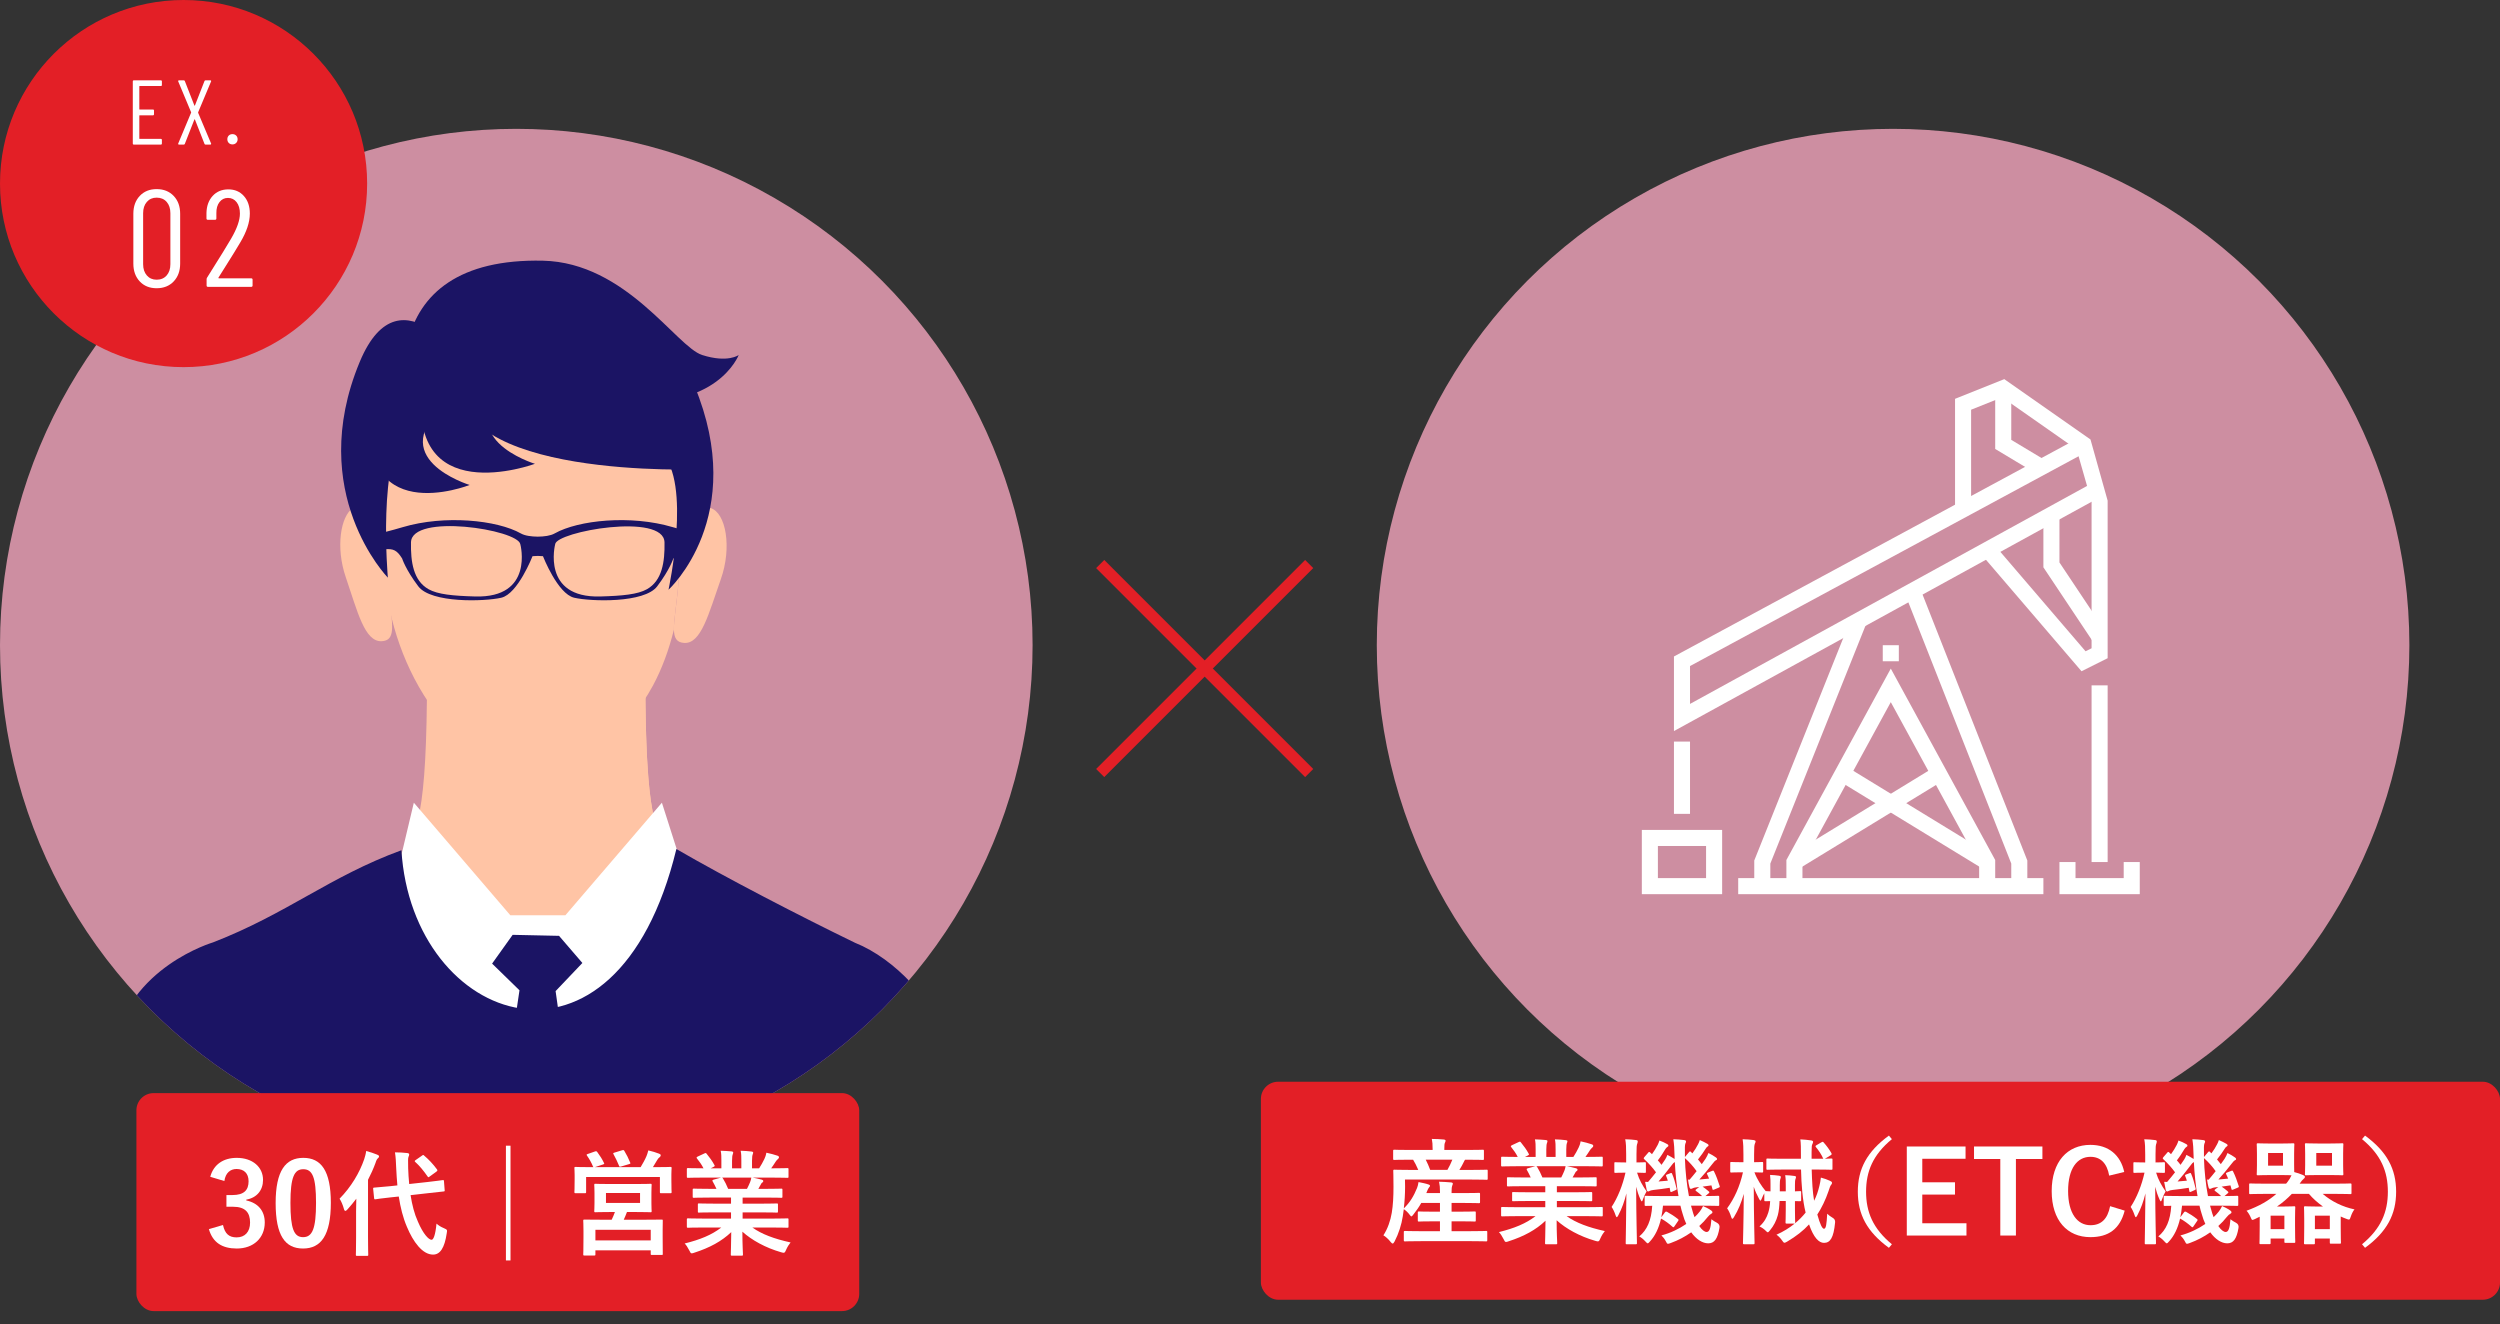
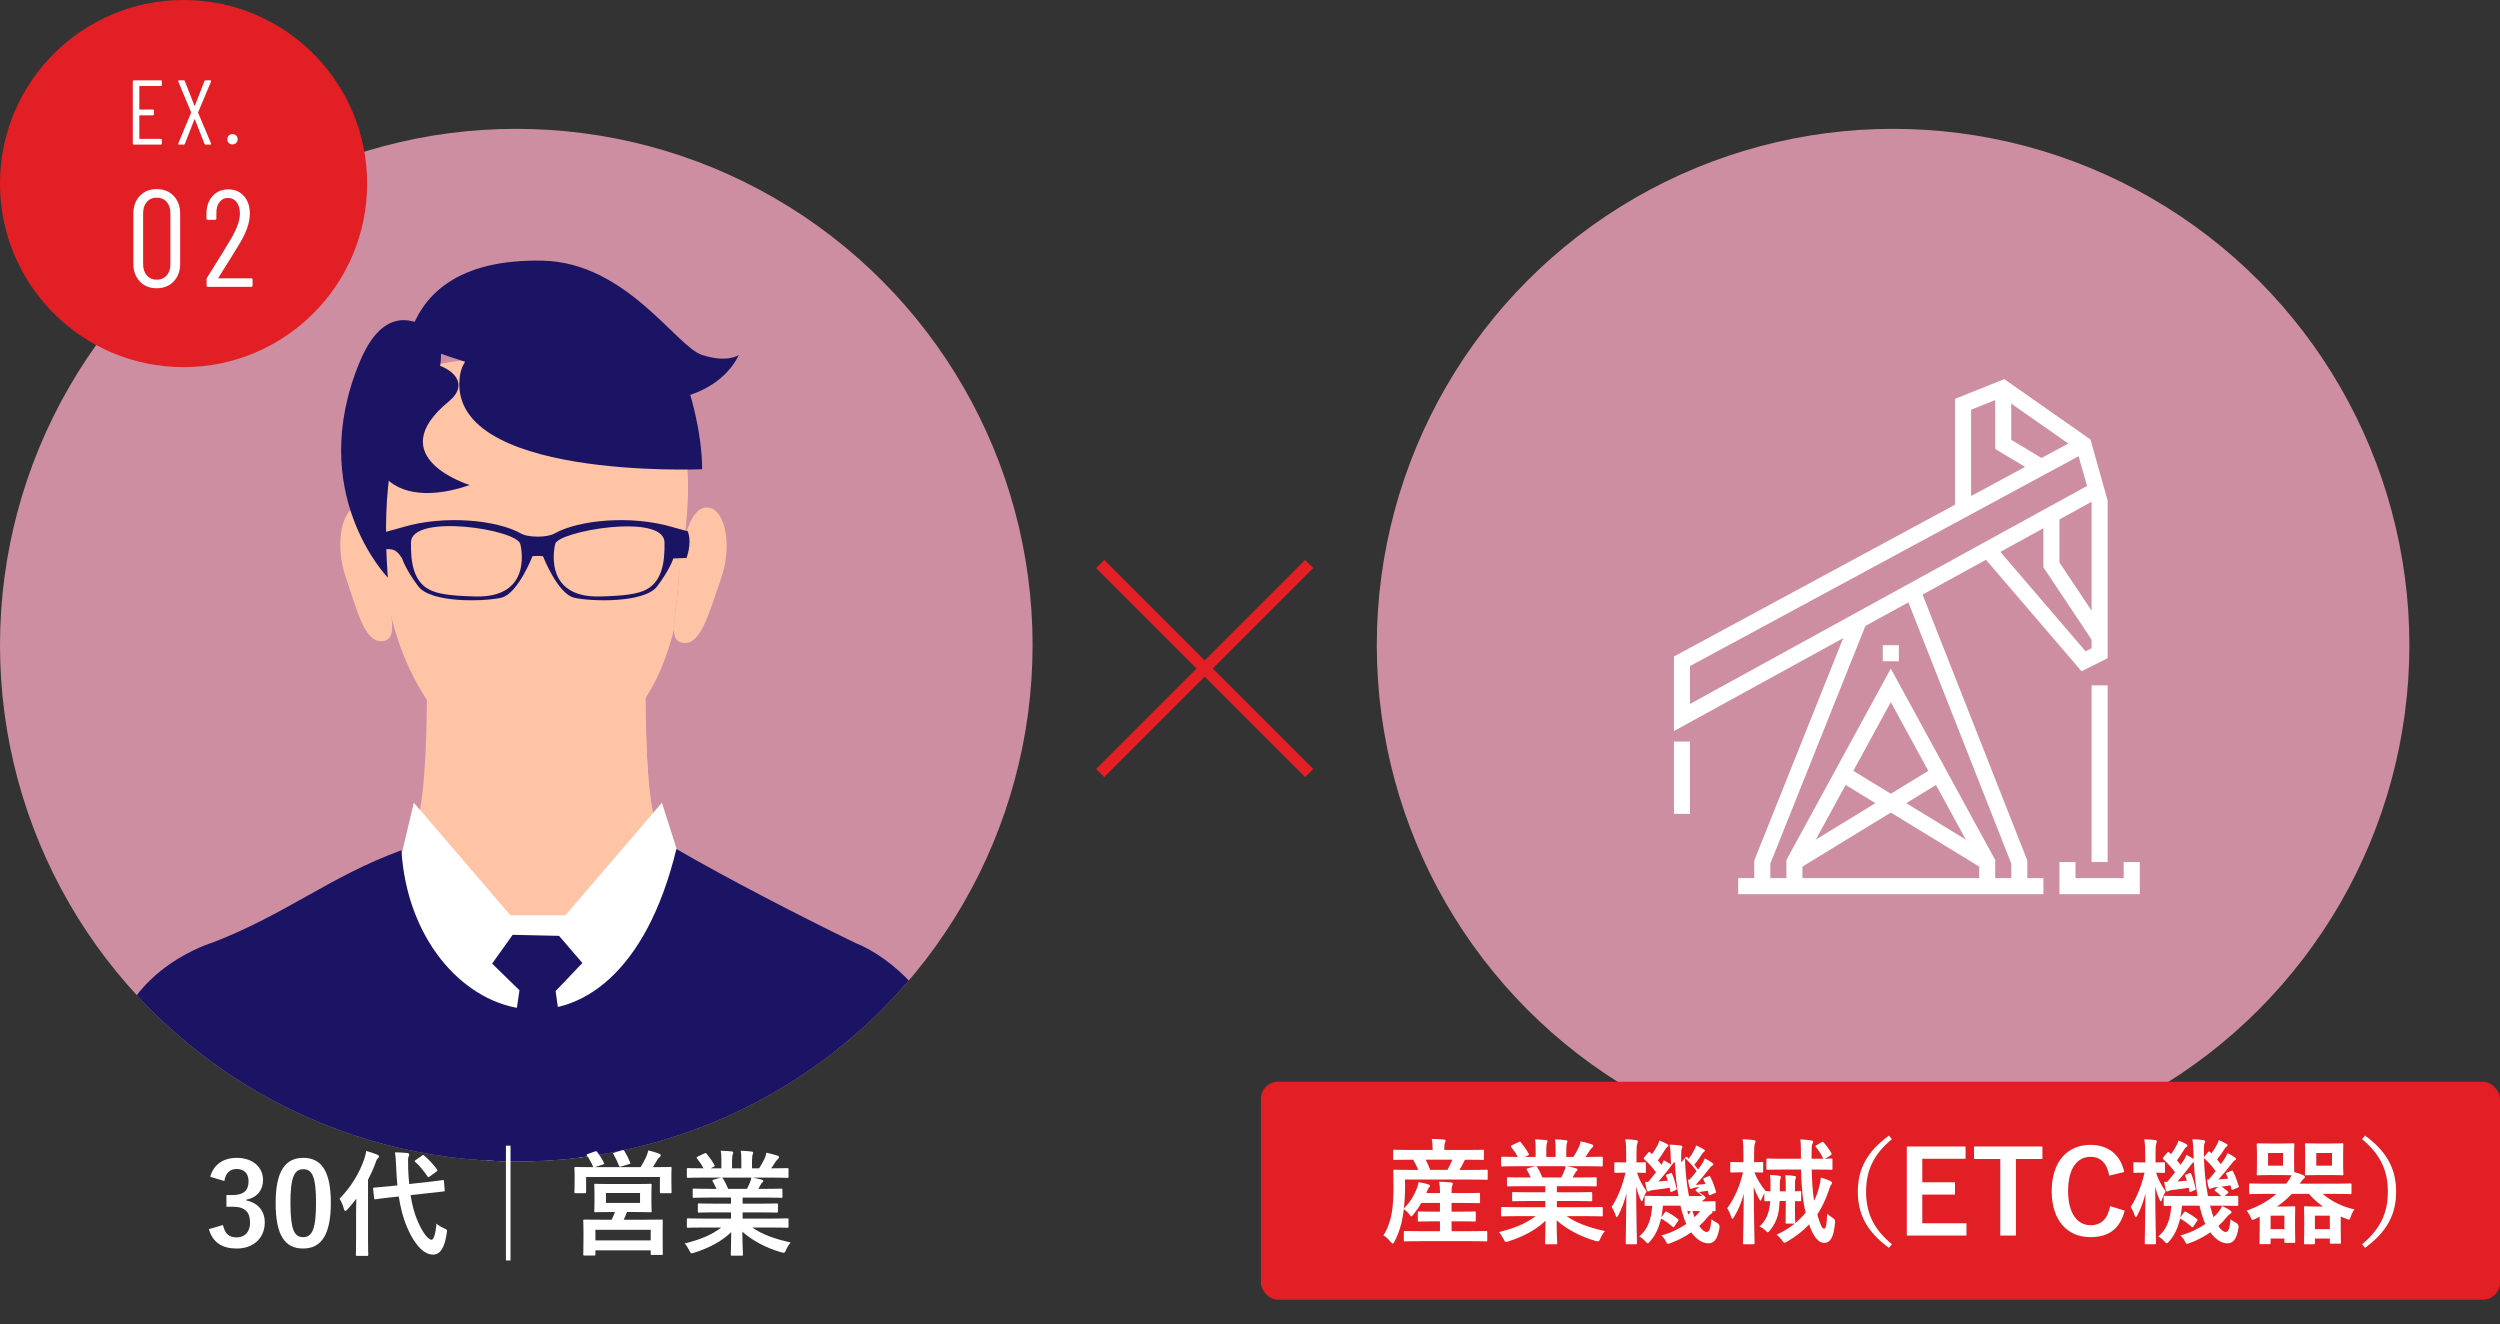
<svg xmlns="http://www.w3.org/2000/svg" viewBox="0 0 435.798 230.796">
  <rect x="0" y="0" width="435.798" height="230.796" fill="#333333" stroke="none" />
  <defs>
    <style>.cls-1,.cls-2,.cls-3,.cls-4,.cls-5,.cls-6,.cls-7,.cls-8{stroke-width:0px;}.cls-1,.cls-2,.cls-5,.cls-7,.cls-8{fill-rule:evenodd;}.cls-1,.cls-7{fill:#ffc4a5;}.cls-2{fill:#1b1464;}.cls-3{fill:#e31f26;}.cls-9{isolation:isolate;}.cls-10{fill:none;stroke:#e31f26;stroke-miterlimit:10;stroke-width:2px;}.cls-4,.cls-5{fill:#fff;}.cls-6,.cls-11{fill:#cd8ea1;}.cls-7{mix-blend-mode:multiply;}.cls-12{clip-path:url(#clippath);}.cls-8{fill:#8d908c;}</style>
    <clipPath id="clippath">
      <circle class="cls-6" cx="90" cy="112.459" r="90" />
    </clipPath>
  </defs>
  <g class="cls-9">
    <g id="_レイヤー_2">
      <g id="D1">
        <circle class="cls-11" cx="90" cy="112.459" r="90" />
        <g class="cls-12">
          <path class="cls-1" d="m112.487,117.48c0,24.969,1.783,28.238,4.756,31.508s9.512,7.728,9.512,7.728c0,0-6.539,30.914-33.292,30.914-26.752,0-33.292-30.914-33.292-30.914,0,0,6.539-4.459,9.512-7.728,2.972-3.27,4.756-6.539,4.756-31.508h38.048Z" />
          <path class="cls-7" d="m114.556,144.535c-1.325-3.872-2.069-10.943-2.069-27.055h-38.048c0,.117-.001.225-.001.34,3.041,16.596,16.263,26.38,40.117,26.715Z" />
          <path class="cls-1" d="m90.901,133.13c10.89.227,18.384-5.172,22.921-13.623,1.566-2.917,2.775-6.2,3.654-9.738-.044-1.856.573-4.806.832-8.779.198-3.031,5.136-24.096-3.178-31.914s-29.132-8.217-41.958-4.846c-12.826,3.371-6.803,28.781-6.767,29.118.524,2.066.856,4.599,1.008,7.35.119,2.156.345,4.009.518,5.553.882,4.159,2.344,8.262,4.266,11.967,4.362,8.412,11.078,14.753,18.705,14.912h0Z" />
          <path class="cls-8" d="m116.495,71.489c-.021.028-.037.06-.064.085.036-.019.055-.048.064-.085h0Z" />
          <path class="cls-8" d="m114.256,74.04c.099.046.19.086.289.132-.016-.038-.12-.082-.289-.132h0Z" />
          <path class="cls-8" d="m68.435,83.534c-.037.002-.07-.008-.105-.014.032.019.066.026.105.014v-0h0Z" />
          <path class="cls-1" d="m66.604,93.347c-.117-.462-.245-.897-.382-1.309-.821-2.473-1.994-3.994-3.564-3.908-.395.022-.761.157-1.098.379-2.216,1.462-3.061,6.932-1.29,12.099,2.041,5.95,3.282,11.331,6.281,11.166,2.084-.115,1.97-2.01,1.577-5.524-.172-1.544-.399-3.396-.518-5.553-.151-2.752-.484-5.285-1.008-7.35h0Z" />
          <path class="cls-7" d="m63.728,90.322c-1.351-.069-2.035,3.275-2.264,4.978-.229,1.703.073,6.198,1.239,8.435.942,1.808,2.483,6.708,2.735.713.065-1.539-.807-1.805-1.251-3.673-.444-1.868.48-3.142.957-3.698,1.82-2.122-.122-6.688-1.416-6.755h0Z" />
          <path class="cls-1" d="m119.582,92.966c-.006.021-.012.044-.018.065-.643,2.16-1.057,4.927-1.255,7.958-.259,3.973-.877,6.924-.832,8.779.034,1.441.468,2.222,1.778,2.307,2.997.196,4.293-5.172,6.396-11.101,1.983-5.595.879-11.581-1.77-12.404-.158-.049-.321-.086-.49-.097-1.698-.111-2.954,1.657-3.808,4.492h0Z" />
          <path class="cls-7" d="m122.299,90.655c-1.295.053-3.283,4.6-1.486,6.74.472.561,1.383,1.845.92,3.708-.463,1.862-1.338,2.121-1.288,3.66.19,5.997,1.781,1.114,2.742-.684,1.189-2.225,1.536-6.717,1.325-8.422-.211-1.706-.861-5.057-2.213-5.001v-0h0Z" />
          <path class="cls-2" d="m67.28,92.701c1.128-.296,1.617-.419,2.947-.814,7.276-2.162,16.426-1.237,20.57,1.103.721.407,1.829.546,2.944.559,1.115-.013,2.222-.151,2.943-.559,4.144-2.341,13.294-3.265,20.57-1.103.928.276,1.807.513,2.636.732.364.928.525,2.497-.209,4.647l-2.305.079s-.577,1.898-2.811,4.861c-2.235,2.963-11.583,2.661-14.472,1.989-2.889-.671-5.442-7.242-5.442-7.242-.697-.062-1.125-.062-1.822,0,0,0-2.553,6.57-5.442,7.242-2.888.672-12.237.974-14.471-1.989-2.234-2.963-2.813-4.844-2.813-4.844-.877-1.408-1.505-1.783-3.101-1.6-.138-2.787-.019-.909.277-3.062h0Zm29.497,2.171c.177-2.212,18.965-5.566,19.06-.322.062,3.378-.399,6.652-3.052,8.156-1.6.907-4.256,1.163-8.134,1.272-10.309.29-7.874-9.107-7.874-9.107h0Zm-6.073,0c-.411-2.571-18.965-5.442-19.06-.322-.063,3.378.398,6.652,3.052,8.156,1.601.907,4.256,1.163,8.134,1.272,10.309.29,7.896-9.064,7.874-9.107h0Z" />
-           <path class="cls-2" d="m73.764,66.309c-3.537,23.061,19.486,14.543,19.486,14.543,0,0-15.595-4.742-3.65-14.543,7.389-6.063-14.094-11.358-15.836,0Z" />
          <path class="cls-2" d="m64.886,69.649c-3.537,23.061,16.982,14.889,16.982,14.889,0,0-15.595-4.742-3.65-14.543,7.389-6.063-11.59-11.704-13.332-.346Z" />
          <path class="cls-2" d="m80.197,65.361c-2.845,18.337,42.191,16.44,42.191,16.44,0,0,.23-6.088-2.732-15.175-3.709-11.381-37.697-12.619-39.459-1.265Z" />
          <path class="cls-2" d="m62.699,63.106c-9.484,22.838,4.913,37.592,4.913,37.592,0,0-1.866-21.18,3.464-26.173,5.33-4.992,7.747-14.57,3.953-17.083-3.794-2.513-8.676-3.134-12.33,5.664Z" />
-           <path class="cls-2" d="m121.058,67.242c9.484,22.838-4.523,35.56-4.523,35.56,0,0,4.083-18.867-1.247-23.859-5.33-4.992-10.353-14.852-6.56-17.365,3.794-2.513,8.676-3.134,12.33,5.664Z" />
          <path class="cls-2" d="m71.075,59.632c2.056-8.498,9.011-14.505,23.554-14.189,14.543.316,23.278,15.005,27.762,16.44,4.485,1.434,6.382,0,6.382,0,0,0-3.794,9.841-20.234,7.766-16.44-2.075-37.465-10.017-37.465-10.017Z" />
          <polygon class="cls-5" points="99.2 211.812 120.408 155.689 115.381 139.925 98.555 159.554 88.966 159.554 72.14 139.925 68.389 155.689 88.321 211.812 99.2 211.812" />
          <polygon class="cls-2" points="83.219 222.017 90.556 172.629 85.783 167.974 89.364 162.96 97.449 163.134 101.519 167.866 96.852 172.768 103.819 222.175 83.219 222.017" />
          <path class="cls-2" d="m170.258,230.796s-2.378-41.912-5.178-49.682c-2.343-6.502-8.96-13.946-16.05-16.777-9.485-4.604-22.438-11.294-31.125-16.336-10.513,43.412-46.053,30.617-47.929.212-12.474,4.566-19.93,11.057-32.82,16.055.002.013-14.789,4.293-17.342,18.306-2.341,12.849-3.53,48.222-3.53,48.222h153.974Z" />
        </g>
        <line class="cls-10" x1="191.784" y1="134.752" x2="228.216" y2="98.32" />
        <line class="cls-10" x1="228.216" y1="134.752" x2="191.784" y2="98.32" />
        <circle class="cls-6" cx="330" cy="112.459" r="90" />
-         <rect class="cls-3" x="23.78" y="190.55" width="126" height="38" rx="3" ry="3" />
        <path class="cls-4" d="m36.65,205.138c.581-2.16,2.301-3.301,4.621-3.301,2.781,0,4.581,1.621,4.581,3.841,0,1.801-1.08,3.121-2.92,3.441v.14c2.06.44,3.221,1.82,3.221,3.841,0,2.7-1.96,4.541-4.881,4.541-2.521,0-4.181-1.021-4.861-3.381l2.46-.72c.34,1.54,1.06,2.16,2.38,2.16,1.44,0,2.341-.96,2.341-2.58,0-1.741-.82-2.761-2.961-2.761h-1.16v-2.041h1.06c2,0,2.801-.86,2.801-2.4,0-1.4-.82-2.141-2.101-2.141-1.06,0-1.92.66-2.12,2.101l-2.461-.74Z" />
        <path class="cls-4" d="m57.672,209.679c0,5.661-1.721,7.962-4.841,7.962-3.141,0-4.781-2.261-4.781-7.922s1.74-7.882,4.821-7.882,4.801,2.201,4.801,7.842Zm-7.042.021c0,4.501.62,5.961,2.2,5.961,1.621,0,2.261-1.48,2.261-5.961,0-4.501-.62-5.882-2.221-5.882-1.561,0-2.24,1.36-2.24,5.882Z" />
        <path class="cls-4" d="m62.071,211.199c0-.66.02-1.46.04-2.24-.48.64-1,1.26-1.52,1.84-.16.181-.28.28-.38.28-.12,0-.2-.1-.26-.34-.18-.681-.5-1.4-.76-1.78,2.021-2.061,3.481-4.521,4.301-6.901.14-.46.28-.921.34-1.421.7.2,1.36.4,1.92.641.22.1.32.16.32.3s-.06.22-.22.36c-.12.1-.24.28-.4.8-.36.98-.8,1.961-1.3,2.921v10.022c0,1.94.04,2.92.04,3.021,0,.2-.02.22-.24.22h-1.681c-.22,0-.24-.02-.24-.22,0-.12.04-1.08.04-3.021v-4.481Zm12.362-5.141c1.82-.2,2.521-.32,2.721-.341.2-.02.22,0,.24.2l.12,1.54c.02.2,0,.221-.2.24l-2.741.301-3.0.34c.26,1.68.66,3.261,1.28,4.621.92,2.16,1.88,3.16,2.38,3.16.32,0,.66-.78.86-2.82.38.34.7.54,1.3.8.6.261.58.301.48.9-.38,2.561-1.16,3.701-2.38,3.701-1.861,0-3.481-2.241-4.561-4.842-.68-1.58-1.121-3.36-1.42-5.28l-1.36.14c-1.82.18-2.5.32-2.681.34-.2.021-.24,0-.26-.22l-.16-1.58c-.02-.221.02-.221.22-.24.2-.021.88-.061,2.7-.24l1.3-.14c-.08-.961-.16-1.921-.2-2.921-.06-1.341-.08-1.94-.22-2.841.72,0,1.44.04,2.141.12.22.02.34.12.34.24,0,.18-.06.28-.12.42-.1.24-.08.66-.06,2,.04.921.08,1.841.18,2.741l3.101-.34Zm-.88-4.602c.1-.08.16-.12.22-.12s.1.04.18.12c.8.681,1.5,1.421,2.201,2.36.14.181.14.24-.1.44l-1.141.82c-.1.08-.18.14-.22.14-.06,0-.1-.06-.16-.14-.7-1-1.4-1.86-2.121-2.501-.08-.06-.12-.12-.12-.18,0-.061.08-.12.2-.2l1.061-.74Z" />
        <path class="cls-4" d="m88.992,199.717v20.004h-.8v-20.004h.8Z" />
        <path class="cls-4" d="m103.671,200.737c.26-.101.32-.061.44.08.48.64.88,1.28,1.161,1.88.1.181.1.2-.18.3l-1.4.461h7.982c.4-.681.74-1.261,1.02-1.921.1-.26.22-.58.32-1,.68.16,1.34.36,1.9.58.18.08.26.14.26.26,0,.16-.06.24-.18.34-.14.101-.3.261-.42.48-.28.46-.5.86-.76,1.261h.4c1.84,0,2.5-.04,2.64-.04.2,0,.22.02.22.22,0,.12-.04.5-.04,1.061v.88c0,1.761.04,2.08.04,2.2,0,.2-.02.221-.22.221h-1.6c-.2,0-.22-.021-.22-.221v-2.601h-12.863v2.581c0,.22-.02.24-.22.24h-1.601c-.2,0-.22-.021-.22-.24,0-.12.04-.44.04-2.201v-.72c0-.7-.04-1.061-.04-1.2,0-.2.02-.22.22-.22.14,0,.8.04,2.641.04h.46c-.04-.04-.06-.061-.1-.16-.26-.641-.64-1.301-1.021-1.841-.12-.18-.1-.22.14-.3l1.2-.42Zm7.142,5.661c1.8,0,2.44-.04,2.581-.04.18,0,.2.02.2.24,0,.1-.04.439-.04,1.36v1.76c0,.92.04,1.261.04,1.381,0,.199-.02.22-.2.22-.14,0-.78-.04-2.581-.04h-1.521c-.18.5-.38.94-.56,1.34h3.801c1.96,0,2.661-.02,2.801-.02.2,0,.2.02.2.22,0,.12-.02.601-.02,1.541v1.28c0,2.36.02,2.8.02,2.92,0,.181,0,.2-.2.2h-1.681c-.2,0-.22-.02-.22-.2v-.6h-9.642v.68c0,.2-.02.221-.2.221h-1.7c-.2,0-.22-.021-.22-.221,0-.12.04-.56.04-2.96v-1.081c0-1.18-.04-1.66-.04-1.78,0-.2.02-.22.22-.22.14,0,.84.02,2.8.02h1.94c.2-.42.4-.88.561-1.34h-.82c-1.82,0-2.46.04-2.581.04-.18,0-.2-.021-.2-.22,0-.141.04-.461.04-1.381v-1.76c0-.921-.04-1.261-.04-1.36,0-.221.02-.24.2-.24.12,0,.76.04,2.581.04h4.441Zm-7.021,9.822h9.642v-1.841h-9.642v1.841Zm1.84-6.521h5.941v-1.74h-5.941v1.74Zm2.821-9.183c.24-.08.3-.04.4.141.34.54.72,1.3,1,2,.08.16.06.2-.22.28l-1.34.4c-.3.08-.32.06-.4-.16-.28-.66-.58-1.341-.94-1.961-.12-.2-.06-.22.18-.3l1.32-.4Z" />
        <path class="cls-4" d="m122.491,213.98c-1.8,0-2.4.04-2.521.04-.22,0-.24-.02-.24-.22v-1.181c0-.22.02-.239.24-.239.12,0,.72.04,2.521.04h4.941v-1.081h-2.82c-1.94,0-2.641.04-2.761.04-.2,0-.2-.02-.2-.22v-1.141c0-.22,0-.239.2-.239.12,0,.82.04,2.761.04h2.82v-1.061h-3.761c-1.92,0-2.561.04-2.681.04-.22,0-.24-.021-.24-.2v-1.181c0-.199.02-.22.24-.22.12,0,.76.04,2.681.04h1.22c-.22-.48-.42-.88-.64-1.26-.1-.181-.12-.261.14-.341l1.3-.359h-3.201c-1.8,0-2.4.04-2.521.04-.22,0-.24-.021-.24-.221v-1.24c0-.22.02-.24.24-.24.12,0,.72.04,2.521.04h.14c-.32-.64-.68-1.14-1.141-1.72-.12-.141-.08-.221.16-.34l1.16-.541c.2-.1.26-.079.38.08.48.58.98,1.261,1.34,1.94.1.181.1.2-.16.341l-.48.239h1.86v-1.32c0-.7,0-1.18-.12-1.74.62.021,1.4.061,1.94.12.16.021.24.08.24.181,0,.119-.04.22-.08.34-.06.14-.12.439-.12,1.1v1.32h1.62v-1.3c0-.721,0-1.2-.12-1.761.6.021,1.38.061,1.92.141.18.02.26.08.26.18s-.04.22-.08.32c-.06.14-.12.439-.12,1.1v1.32h1.241c.36-.56.64-1.06.92-1.64.14-.301.26-.601.34-1.08.7.14,1.4.34,1.94.52.18.061.26.16.26.26,0,.16-.08.24-.2.341-.14.12-.24.239-.34.38-.26.42-.54.82-.82,1.22h.28c1.8,0,2.4-.04,2.521-.04.2,0,.22.021.22.24v1.24c0,.2-.02.221-.22.221-.12,0-.72-.04-2.521-.04h-3.501c.52.1.98.199,1.581.359.16.04.26.12.26.24,0,.141-.1.24-.22.3-.1.061-.2.28-.28.421l-.36.64h1.3c1.92,0,2.561-.04,2.681-.04.2,0,.22.021.22.22v1.181c0,.18-.02.2-.22.2-.12,0-.76-.04-2.681-.04h-4.041v1.061h3.181c1.96,0,2.641-.04,2.761-.04.2,0,.22.02.22.239v1.141c0,.2-.02.22-.22.22-.12,0-.8-.04-2.761-.04h-3.181v1.081h5.261c1.8,0,2.4-.04,2.521-.04.2,0,.22.02.22.239v1.181c0,.2-.02.22-.22.22-.12,0-.72-.04-2.521-.04h-3.561c1.681,1.181,3.781,1.961,6.662,2.601-.26.32-.54.74-.78,1.28-.16.381-.24.521-.44.521-.1,0-.24-.04-.46-.101-2.701-.779-5.081-2.1-6.722-3.58,0,2.38.1,3.62.1,3.961,0,.2-.02.22-.22.22h-1.7c-.18,0-.2-.02-.2-.22,0-.341.06-1.501.08-3.881-1.68,1.6-3.761,2.721-6.421,3.58-.22.08-.36.12-.46.12-.18,0-.26-.14-.44-.52-.26-.521-.541-.94-.8-1.2,2.661-.66,4.701-1.48,6.381-2.781h-3.241Zm7.722-6.741c.18-.34.34-.68.54-1.16.1-.22.14-.42.22-.8h-5.101c.06.02.1.08.16.16.3.5.62,1.1.9,1.8h3.281Z" />
        <rect class="cls-3" x="219.798" y="188.568" width="216" height="38" rx="3" ry="3" />
        <path class="cls-4" d="m247.672,216.359c-1.94,0-2.601.04-2.721.04-.22,0-.24-.02-.24-.24v-1.36c0-.2.02-.22.24-.22.12,0,.78.04,2.721.04h3.341v-1.72h-1.061c-1.84,0-2.46.04-2.581.04-.2,0-.22-.02-.22-.22v-1.32c0-.2.02-.22.22-.22.12,0,.74.04,2.581.04h1.061v-1.52h-3.261c-.38.68-.84,1.34-1.36,2-.18.24-.28.34-.36.34-.08,0-.16-.1-.3-.28-.34-.46-.7-.76-1.021-.98l-.18,1.26c-.22,1.42-.7,2.961-1.42,4.361-.16.26-.24.38-.34.38-.08,0-.18-.08-.32-.24-.4-.52-.94-1-1.3-1.2.74-1.12,1.24-2.581,1.46-3.921.22-1.32.3-2.801.3-4.541,0-1.84-.04-2.641-.04-2.76,0-.2.02-.22.22-.22.12,0,.78.04,2.661.04h1.48c-.28-.68-.601-1.28-.9-1.78h-.56c-1.92,0-2.561.04-2.681.04-.22,0-.24-.02-.24-.22v-1.32c0-.22.02-.24.24-.24.12,0,.76.04,2.681.04h3.961v-.18c0-.76-.04-1.26-.14-1.741.74,0,1.42.04,2.081.1.2.02.32.1.32.2,0,.14-.06.24-.12.38-.08.18-.1.42-.1,1.041v.2h3.981c1.92,0,2.581-.04,2.701-.04.2,0,.22.02.22.24v1.32c0,.2-.02.22-.22.22-.12,0-.8-.04-2.721-.04h-.34c-.08.1-.14.2-.2.34-.24.5-.5.98-.8,1.44h2.101c1.88,0,2.521-.04,2.641-.04.18,0,.2.02.2.22v1.32c0,.2-.02.22-.2.22-.12,0-.78-.04-2.661-.04h-11.562l.02,1.26c0,1.26-.08,2.561-.22,3.761,1.121-1.08,1.741-2.18,2.301-3.541.12-.28.2-.62.26-1.041.621.12,1.3.26,1.741.42.24.08.26.16.26.24,0,.1-.06.16-.14.24-.12.12-.26.42-.38.72l-.12.3h2.381v-.22c0-.78-.04-1.14-.16-1.76.74.02,1.4.06,2.081.12.2.02.32.1.32.2,0,.14-.06.26-.12.4-.06.16-.1.42-.1,1.041v.22h2.141c1.86,0,2.48-.04,2.601-.04.2,0,.22.02.22.22v1.36c0,.2-.02.22-.22.22-.12,0-.74-.04-2.601-.04h-2.141v1.52h1.42c1.84,0,2.46-.04,2.581-.04.2,0,.22.02.22.22v1.32c0,.2-.02.22-.22.22-.12,0-.74-.04-2.581-.04h-1.42v1.72h3.261c1.94,0,2.621-.04,2.741-.04.2,0,.22.02.22.22v1.36c0,.22-.02.24-.22.24-.12,0-.8-.04-2.741-.04h-8.622Zm.86-14.203c.28.54.541,1.14.78,1.78h3.001c.34-.6.62-1.18.86-1.78h-4.641Z" />
        <path class="cls-4" d="m264.431,211.998c-1.8,0-2.4.04-2.521.04-.22,0-.24-.02-.24-.22v-1.181c0-.22.02-.24.24-.24.12,0,.72.04,2.521.04h4.941v-1.081h-2.82c-1.94,0-2.641.04-2.761.04-.2,0-.2-.02-.2-.22v-1.141c0-.22,0-.24.2-.24.12,0,.82.04,2.761.04h2.82v-1.061h-3.761c-1.92,0-2.561.04-2.681.04-.22,0-.24-.02-.24-.2v-1.181c0-.2.02-.22.24-.22.12,0,.76.04,2.681.04h1.22c-.22-.48-.42-.88-.64-1.26-.1-.18-.12-.26.14-.34l1.3-.36h-3.201c-1.8,0-2.4.04-2.521.04-.22,0-.24-.02-.24-.22v-1.24c0-.22.02-.24.24-.24.12,0,.72.04,2.521.04h.14c-.32-.64-.68-1.14-1.141-1.72-.12-.14-.08-.22.16-.34l1.16-.541c.2-.1.26-.08.38.08.48.58.98,1.26,1.34,1.94.1.18.1.2-.16.34l-.48.24h1.86v-1.32c0-.7,0-1.18-.12-1.74.62.02,1.4.06,1.94.12.16.02.24.08.24.18,0,.12-.04.22-.08.34-.06.14-.12.44-.12,1.1v1.32h1.62v-1.3c0-.72,0-1.2-.12-1.76.6.02,1.38.06,1.92.14.18.02.26.08.26.18,0,.1-.04.22-.08.32-.06.14-.12.44-.12,1.1v1.32h1.241c.36-.56.64-1.06.92-1.64.14-.3.26-.6.34-1.08.7.14,1.4.34,1.94.52.18.06.26.16.26.26,0,.16-.08.24-.2.34-.14.12-.24.24-.34.38-.26.42-.54.82-.82,1.22h.28c1.8,0,2.4-.04,2.521-.04.2,0,.22.02.22.24v1.24c0,.2-.02.22-.22.22-.12,0-.72-.04-2.521-.04h-3.501c.52.1.98.2,1.581.36.16.04.26.12.26.24,0,.14-.1.24-.22.3-.1.06-.2.28-.28.42l-.36.64h1.3c1.92,0,2.561-.04,2.681-.04.2,0,.22.02.22.22v1.181c0,.18-.02.2-.22.2-.12,0-.76-.04-2.681-.04h-4.041v1.061h3.181c1.96,0,2.641-.04,2.761-.04.2,0,.22.02.22.24v1.141c0,.2-.02.22-.22.22-.12,0-.8-.04-2.761-.04h-3.181v1.081h5.261c1.8,0,2.4-.04,2.521-.04.2,0,.22.02.22.24v1.181c0,.2-.02.22-.22.22-.12,0-.72-.04-2.521-.04h-3.561c1.681,1.18,3.781,1.96,6.662,2.601-.26.32-.54.74-.78,1.28-.16.38-.24.52-.44.52-.1,0-.24-.04-.46-.1-2.701-.78-5.081-2.1-6.722-3.581,0,2.38.1,3.621.1,3.961,0,.2-.02.22-.22.22h-1.7c-.18,0-.2-.02-.2-.22,0-.34.06-1.5.08-3.881-1.68,1.6-3.761,2.721-6.421,3.581-.22.08-.36.12-.46.12-.18,0-.26-.14-.44-.52-.26-.52-.541-.94-.8-1.2,2.661-.66,4.701-1.48,6.381-2.781h-3.241Zm7.722-6.741c.18-.34.34-.68.54-1.16.1-.22.14-.42.22-.8h-5.101c.06.02.1.08.16.16.3.5.62,1.1.9,1.8h3.281Z" />
-         <path class="cls-4" d="m283.591,216.899c-.18,0-.2-.02-.2-.22,0-.3.08-4.041.12-8.642-.34,1.4-.78,2.621-1.4,3.801-.12.22-.2.34-.28.34-.06,0-.12-.1-.2-.32-.2-.6-.46-1.14-.7-1.46,1.081-1.641,1.94-3.801,2.421-5.981h-.04c-1.22,0-1.581.04-1.701.04-.18,0-.2-.02-.2-.22v-1.44c0-.18.02-.2.2-.2.12,0,.48.04,1.721.04h.14v-1.4c0-1.2-.02-1.88-.16-2.641.74.02,1.28.06,1.88.14.2.02.3.1.3.22,0,.16-.04.26-.08.4-.1.24-.14.56-.14,1.86v1.42c.98,0,1.3-.04,1.42-.04.2,0,.22.02.22.2v1.44c0,.2-.02.22-.22.22-.12,0-.42-.02-1.32-.04.38,1.26.96,2.261,1.661,3.261-.22.38-.48.92-.64,1.4-.06.22-.12.34-.2.34-.06,0-.14-.12-.24-.36-.32-.72-.541-1.38-.74-2.181.02,5.281.14,9.482.14,9.802,0,.2-.02.22-.22.22h-1.541Zm11.362-6.102c.12.5.28.96.44,1.38.34-.32.66-.66.92-1.0.24-.32.4-.58.56-.94.46.2,1.121.54,1.44.78.16.14.2.2.2.3,0,.12-.08.2-.22.28-.16.08-.34.22-.58.52-.44.56-.94,1.1-1.5,1.601.46.68.94,1.04,1.28,1.04.46,0,.72-.54.84-2.221.26.22.62.44.94.6q.58.3.46.92c-.32,1.92-.9,2.681-1.96,2.681-1,0-2.081-.7-2.96-1.92-1.081.76-2.281,1.4-3.561,1.86-.24.08-.38.14-.48.14-.16,0-.24-.12-.4-.46-.2-.38-.48-.74-.76-1,1.54-.4,3.061-1.12,4.341-2-.24-.5-.44-1.06-.6-1.64-.16-.48-.3-1-.42-1.541h-3.041c-.08.72-.16,1.42-.3,2.021l.62-.84c.12-.16.2-.2.4-.1.6.32,1.28.76,1.88,1.24.16.12.14.2.02.36l-.6.88c-.08.14-.14.2-.22.2-.04,0-.1-.04-.18-.12-.58-.52-1.26-1.02-1.96-1.4-.4,1.72-1.04,3.021-1.92,3.98-.2.22-.3.34-.4.34-.1,0-.22-.12-.44-.36-.32-.36-.7-.66-1.04-.84,1.36-1.141,2.101-2.761,2.26-5.341-.72,0-1.02.02-1.1.02-.2,0-.22-.02-.22-.22v-1.32c0-.2.02-.22.22-.22.12,0,.78.04,2.741.04h2.94c-.34-1.88-.54-3.901-.64-5.921-.2.1-.36.26-.64.66-.7.92-1.56,2-2.2,2.721l1.62-.14c-.08-.28-.18-.54-.28-.78-.08-.22-.04-.22.2-.32l.52-.2c.2-.08.24-.06.32.14.3.66.56,1.64.76,2.48.06.22.02.24-.2.34l-.58.26c-.24.1-.28.08-.32-.14l-.1-.54c-1.0.16-1.9.28-2.841.38-.32.04-.54.1-.64.16s-.18.1-.26.1c-.12,0-.22-.1-.26-.26-.1-.42-.2-.96-.28-1.42.2.02.36.02.52.02.46-.521.92-1.101,1.38-1.681-.54-.74-1.24-1.54-2.021-2.26-.08-.06-.12-.12-.12-.18s.04-.12.12-.22l.66-.76c.12-.16.18-.18.34-.04l.32.3c.36-.5.74-1.1,1-1.62.12-.22.2-.46.3-.76.5.18.96.4,1.38.64.14.08.18.16.18.26,0,.1-.08.16-.18.22-.12.08-.22.18-.34.36-.34.58-.82,1.34-1.32,1.98.24.26.44.521.64.78l.64-.94c.16-.26.28-.5.38-.8.4.2.9.48,1.26.72v-.36c-.04-1.6-.08-2.14-.22-3.081.74.02,1.18.06,1.86.14.2.02.36.1.36.22,0,.16-.06.26-.12.4-.1.26-.1.66-.08,2.26v.08l.72-.86c.18-.18.18-.16.34-.02l.24.24c.4-.52.72-1.06.98-1.56.12-.22.22-.44.32-.76.5.22.94.44,1.32.66.16.1.2.16.2.26,0,.1-.08.16-.18.22-.12.08-.2.16-.32.36-.34.54-.8,1.22-1.34,1.88.24.28.46.56.66.82.24-.32.46-.64.66-.94.2-.34.38-.66.5-1.0.46.22.96.521,1.32.78.14.1.18.18.18.26,0,.12-.06.18-.22.24-.18.08-.3.28-.62.66-.7.92-1.521,1.88-2.241,2.681.541-.04,1.121-.1,1.701-.16l-.34-.76c-.08-.2-.06-.22.2-.32l.66-.26c.24-.1.26-.06.36.14.36.72.7,1.661.96,2.5.06.18,0,.2-.22.3l-.72.3c-.26.1-.3.08-.34-.14l-.16-.58-1.54.22c.3.18.68.5,1.04.8.1.08.14.14.14.2s-.06.12-.14.18l-.54.46c1.48,0,2.041-.04,2.16-.04.22,0,.24.02.24.22v1.32c0,.2-.02.22-.24.22-.12,0-.78-.04-2.72-.04h-1.96l.18.62Zm-.42-5.161c.38-.44.8-.94,1.22-1.48-.58-.82-1.26-1.58-2.041-2.28.06,2.241.32,4.621.7,6.622h2.301c-.3-.32-.68-.6-1-.84-.1-.08-.16-.14-.16-.18,0-.06.06-.12.2-.22l.46-.34-.54.06c-.32.04-.5.1-.6.16-.12.06-.22.1-.32.1-.12,0-.2-.1-.24-.26-.12-.4-.2-.9-.26-1.36l.28.02Z" />
+         <path class="cls-4" d="m283.591,216.899c-.18,0-.2-.02-.2-.22,0-.3.08-4.041.12-8.642-.34,1.4-.78,2.621-1.4,3.801-.12.22-.2.34-.28.34-.06,0-.12-.1-.2-.32-.2-.6-.46-1.14-.7-1.46,1.081-1.641,1.94-3.801,2.421-5.981h-.04c-1.22,0-1.581.04-1.701.04-.18,0-.2-.02-.2-.22v-1.44c0-.18.02-.2.2-.2.12,0,.48.04,1.721.04h.14v-1.4c0-1.2-.02-1.88-.16-2.641.74.02,1.28.06,1.88.14.2.02.3.1.3.22,0,.16-.04.26-.08.4-.1.24-.14.56-.14,1.86v1.42c.98,0,1.3-.04,1.42-.04.2,0,.22.02.22.2v1.44c0,.2-.02.22-.22.22-.12,0-.42-.02-1.32-.04.38,1.26.96,2.261,1.661,3.261-.22.38-.48.92-.64,1.4-.06.22-.12.34-.2.34-.06,0-.14-.12-.24-.36-.32-.72-.541-1.38-.74-2.181.02,5.281.14,9.482.14,9.802,0,.2-.02.22-.22.22h-1.541Zm11.362-6.102c.12.5.28.96.44,1.38.34-.32.66-.66.92-1.0.24-.32.4-.58.56-.94.46.2,1.121.54,1.44.78.16.14.2.2.2.3,0,.12-.08.2-.22.28-.16.08-.34.22-.58.52-.44.56-.94,1.1-1.5,1.601.46.68.94,1.04,1.28,1.04.46,0,.72-.54.84-2.221.26.22.62.44.94.6q.58.3.46.92c-.32,1.92-.9,2.681-1.96,2.681-1,0-2.081-.7-2.96-1.92-1.081.76-2.281,1.4-3.561,1.86-.24.08-.38.14-.48.14-.16,0-.24-.12-.4-.46-.2-.38-.48-.74-.76-1,1.54-.4,3.061-1.12,4.341-2-.24-.5-.44-1.06-.6-1.64-.16-.48-.3-1-.42-1.541h-3.041c-.08.72-.16,1.42-.3,2.021l.62-.84c.12-.16.2-.2.4-.1.6.32,1.28.76,1.88,1.24.16.12.14.2.02.36l-.6.88c-.08.14-.14.2-.22.2-.04,0-.1-.04-.18-.12-.58-.52-1.26-1.02-1.96-1.4-.4,1.72-1.04,3.021-1.92,3.98-.2.22-.3.34-.4.34-.1,0-.22-.12-.44-.36-.32-.36-.7-.66-1.04-.84,1.36-1.141,2.101-2.761,2.26-5.341-.72,0-1.02.02-1.1.02-.2,0-.22-.02-.22-.22v-1.32c0-.2.02-.22.22-.22.12,0,.78.04,2.741.04h2.94c-.34-1.88-.54-3.901-.64-5.921-.2.1-.36.26-.64.66-.7.92-1.56,2-2.2,2.721l1.62-.14c-.08-.28-.18-.54-.28-.78-.08-.22-.04-.22.2-.32l.52-.2c.2-.08.24-.06.32.14.3.66.56,1.64.76,2.48.06.22.02.24-.2.34l-.58.26c-.24.1-.28.08-.32-.14l-.1-.54c-1.0.16-1.9.28-2.841.38-.32.04-.54.1-.64.16s-.18.1-.26.1c-.12,0-.22-.1-.26-.26-.1-.42-.2-.96-.28-1.42.2.02.36.02.52.02.46-.521.92-1.101,1.38-1.681-.54-.74-1.24-1.54-2.021-2.26-.08-.06-.12-.12-.12-.18s.04-.12.12-.22l.66-.76c.12-.16.18-.18.34-.04l.32.3c.36-.5.74-1.1,1-1.62.12-.22.2-.46.3-.76.5.18.96.4,1.38.64.14.08.18.16.18.26,0,.1-.08.16-.18.22-.12.08-.22.18-.34.36-.34.58-.82,1.34-1.32,1.98.24.26.44.521.64.78c.16-.26.28-.5.38-.8.4.2.9.48,1.26.72v-.36c-.04-1.6-.08-2.14-.22-3.081.74.02,1.18.06,1.86.14.2.02.36.1.36.22,0,.16-.06.26-.12.4-.1.26-.1.66-.08,2.26v.08l.72-.86c.18-.18.18-.16.34-.02l.24.24c.4-.52.72-1.06.98-1.56.12-.22.22-.44.32-.76.5.22.94.44,1.32.66.16.1.2.16.2.26,0,.1-.08.16-.18.22-.12.08-.2.16-.32.36-.34.54-.8,1.22-1.34,1.88.24.28.46.56.66.82.24-.32.46-.64.66-.94.2-.34.38-.66.5-1.0.46.22.96.521,1.32.78.14.1.18.18.18.26,0,.12-.06.18-.22.24-.18.08-.3.28-.62.66-.7.92-1.521,1.88-2.241,2.681.541-.04,1.121-.1,1.701-.16l-.34-.76c-.08-.2-.06-.22.2-.32l.66-.26c.24-.1.26-.06.36.14.36.72.7,1.661.96,2.5.06.18,0,.2-.22.3l-.72.3c-.26.1-.3.08-.34-.14l-.16-.58-1.54.22c.3.18.68.5,1.04.8.1.08.14.14.14.2s-.06.12-.14.18l-.54.46c1.48,0,2.041-.04,2.16-.04.22,0,.24.02.24.22v1.32c0,.2-.02.22-.24.22-.12,0-.78-.04-2.72-.04h-1.96l.18.62Zm-.42-5.161c.38-.44.8-.94,1.22-1.48-.58-.82-1.26-1.58-2.041-2.28.06,2.241.32,4.621.7,6.622h2.301c-.3-.32-.68-.6-1-.84-.1-.08-.16-.14-.16-.18,0-.06.06-.12.2-.22l.46-.34-.54.06c-.32.04-.5.1-.6.16-.12.06-.22.1-.32.1-.12,0-.2-.1-.24-.26-.12-.4-.2-.9-.26-1.36l.28.02Z" />
        <path class="cls-4" d="m315.813,203.876c.06,2.121.16,3.941.42,5.441.42-.82.7-1.66.92-2.581.1-.4.22-1,.26-1.46.62.18,1.08.32,1.58.56.22.1.36.18.36.36,0,.16-.08.26-.18.38-.14.16-.22.46-.44,1.1-.5,1.46-1.181,2.88-1.94,4.041.48,1.72.86,2.48,1.16,2.48.36,0,.46-.78.56-2.621.26.26.6.5.94.7q.5.28.44.82c-.26,2.74-.88,3.561-1.94,3.561-.88,0-1.8-.9-2.601-3.221-1,1.1-2.261,2.081-3.781,2.98-.24.14-.38.22-.48.22-.16,0-.26-.12-.44-.4-.26-.38-.64-.78-.98-1,1.22-.54,2.26-1.2,3.181-1.94h-1.38c-.2,0-.22-.02-.22-.24,0-.12.04-.76.04-2.221v-1.48h-1.08c-.04.98-.12,1.761-.3,2.461-.26.98-.72,1.88-1.36,2.64-.2.24-.3.36-.4.36-.08,0-.16-.08-.3-.22-.38-.38-.74-.62-1.141-.8.84-.76,1.26-1.54,1.541-2.44.18-.6.28-1.18.32-1.98-.48,0-.72.02-.8.02-.2,0-.22-.02-.22-.22v-1.161c-.16.3-.32.6-.44.92-.1.22-.16.36-.22.36-.08,0-.14-.1-.26-.32-.36-.66-.66-1.32-.92-2.101.02,5.281.14,9.482.14,9.802,0,.2-.02.22-.22.22h-1.561c-.22,0-.24-.02-.24-.22,0-.3.12-4.021.14-8.562-.4,1.48-.96,2.821-1.681,4.001-.12.22-.22.34-.3.34s-.16-.1-.22-.34c-.18-.58-.46-1.16-.7-1.48,1.24-1.7,2.201-3.761,2.761-6.281h-.24c-1.26,0-1.64.04-1.76.04-.2,0-.22-.02-.22-.22v-1.4c0-.2.02-.22.22-.22.12,0,.5.04,1.76.04h.32v-1.32c0-1.2-.02-1.88-.14-2.681.74.02,1.34.06,1.92.14.2.04.34.1.34.22,0,.16-.06.26-.12.4-.1.26-.14.58-.14,1.9v1.34c.92,0,1.24-.04,1.36-.04.2,0,.22.02.22.22v1.4c0,.2-.02.22-.22.22-.1,0-.42-.02-1.3-.04.46,1.24,1.24,2.42,1.96,3.281.08.02.6.04.84.04v-1.24c0-.5,0-.96-.08-1.621.5.02,1.141.06,1.601.14.2.04.28.1.28.22,0,.14-.04.18-.08.32-.08.22-.1.66-.1,1.101v1.08h1.04v-.92c0-.8,0-1.24-.1-1.9.5.02,1.2.06,1.621.14.16.02.26.06.26.18s-.02.2-.08.34c-.08.2-.1.5-.1,1.061v1.1c.52-.02.78-.04.86-.04.2,0,.22.02.22.22v1.32c0,.2-.02.22-.22.22-.08,0-.34-.02-.86-.02v1.46c0,1.46.04,2.101.04,2.221,0,.1,0,.14-.02.18.68-.56,1.28-1.16,1.84-1.86-.54-2.2-.74-4.821-.8-7.501h-3.121c-1.92,0-2.581.04-2.701.04-.2,0-.22-.02-.22-.22v-1.52c0-.2.02-.22.22-.22.12,0,.78.04,2.701.04h3.101v-.54c0-1.3,0-2.101-.1-2.841.7.04,1.22.08,1.88.18.22.04.34.12.34.24,0,.12-.04.26-.12.4-.1.2-.14.4-.14,1.36v1.2h2.041c-.36-.8-.8-1.44-1.28-2.021-.12-.16-.12-.22.12-.36l.82-.48c.12-.06.18-.1.22-.1.06,0,.12.04.2.14.48.54.96,1.18,1.32,1.82.1.2.1.26-.16.42l-.96.58c.7-.02,1.02-.04,1.1-.04.2,0,.22.02.22.22v1.52c0,.2-.02.22-.22.22-.12,0-.8-.04-2.701-.04h-.7Z" />
        <path class="cls-4" d="m329.794,198.575c-3.321,2.741-4.501,5.641-4.501,9.162,0,3.521,1.18,6.421,4.501,9.162l-.52.62c-3.841-2.801-5.421-5.841-5.421-9.782s1.581-6.981,5.421-9.782l.52.62Z" />
        <path class="cls-4" d="m342.633,201.996h-7.542v4.101h5.701v2.141h-5.701v5.001h7.702v2.141h-10.402v-15.523h10.242v2.141Z" />
        <path class="cls-4" d="m356.033,202.036h-4.621v13.343h-2.721v-13.343h-4.581v-2.181h11.922v2.181Z" />
        <path class="cls-4" d="m367.672,204.937c-.38-2.16-1.5-3.281-3.261-3.281-2.301,0-3.901,2-3.901,5.961,0,3.941,1.64,5.961,3.901,5.961,1.86,0,2.98-1.061,3.421-3.321l2.541.78c-.82,3.201-2.821,4.621-5.981,4.621-4.021,0-6.742-2.901-6.742-8.022,0-5.141,2.741-8.062,6.742-8.062,3.181,0,5.261,1.78,5.901,4.721l-2.621.64Z" />
        <path class="cls-4" d="m374.07,216.899c-.18,0-.2-.02-.2-.22,0-.3.08-4.041.12-8.642-.34,1.4-.78,2.621-1.4,3.801-.12.22-.2.34-.28.34-.06,0-.12-.1-.2-.32-.2-.6-.46-1.14-.7-1.46,1.081-1.641,1.94-3.801,2.421-5.981h-.04c-1.22,0-1.581.04-1.701.04-.18,0-.2-.02-.2-.22v-1.44c0-.18.02-.2.2-.2.12,0,.48.04,1.721.04h.14v-1.4c0-1.2-.02-1.88-.16-2.641.74.02,1.28.06,1.88.14.2.02.3.1.3.22,0,.16-.04.26-.08.4-.1.24-.14.56-.14,1.86v1.42c.98,0,1.3-.04,1.42-.04.2,0,.22.02.22.2v1.44c0,.2-.02.22-.22.22-.12,0-.42-.02-1.32-.04.38,1.26.96,2.261,1.661,3.261-.22.38-.48.92-.64,1.4-.06.22-.12.34-.2.34-.06,0-.14-.12-.24-.36-.32-.72-.541-1.38-.74-2.181.02,5.281.14,9.482.14,9.802,0,.2-.02.22-.22.22h-1.541Zm11.362-6.102c.12.5.28.96.44,1.38.34-.32.66-.66.92-1.0.24-.32.4-.58.56-.94.46.2,1.121.54,1.44.78.16.14.2.2.2.3,0,.12-.08.2-.22.28-.16.08-.34.22-.58.52-.44.56-.94,1.1-1.5,1.601.46.68.94,1.04,1.28,1.04.46,0,.72-.54.84-2.221.26.22.62.44.94.6q.58.3.46.92c-.32,1.92-.9,2.681-1.96,2.681-1,0-2.081-.7-2.96-1.92-1.081.76-2.281,1.4-3.561,1.86-.24.08-.38.14-.48.14-.16,0-.24-.12-.4-.46-.2-.38-.48-.74-.76-1,1.54-.4,3.061-1.12,4.341-2-.24-.5-.44-1.06-.6-1.64-.16-.48-.3-1-.42-1.541h-3.041c-.08.72-.16,1.42-.3,2.021l.62-.84c.12-.16.2-.2.4-.1.6.32,1.28.76,1.88,1.24.16.12.14.2.02.36l-.6.88c-.08.14-.14.2-.22.2-.04,0-.1-.04-.18-.12-.58-.52-1.26-1.02-1.96-1.4-.4,1.72-1.04,3.021-1.92,3.98-.2.22-.3.34-.4.34-.1,0-.22-.12-.44-.36-.32-.36-.7-.66-1.04-.84,1.36-1.141,2.101-2.761,2.26-5.341-.72,0-1.02.02-1.1.02-.2,0-.22-.02-.22-.22v-1.32c0-.2.02-.22.22-.22.12,0,.78.04,2.741.04h2.94c-.34-1.88-.54-3.901-.64-5.921-.2.1-.36.26-.64.66-.7.92-1.56,2-2.2,2.721l1.62-.14c-.08-.28-.18-.54-.28-.78-.08-.22-.04-.22.2-.32l.52-.2c.2-.08.24-.06.32.14.3.66.56,1.64.76,2.48.06.22.02.24-.2.34l-.58.26c-.24.1-.28.08-.32-.14l-.1-.54c-1.0.16-1.9.28-2.841.38-.32.04-.54.1-.64.16s-.18.1-.26.1c-.12,0-.22-.1-.26-.26-.1-.42-.2-.96-.28-1.42.2.02.36.02.52.02.46-.521.92-1.101,1.38-1.681-.54-.74-1.24-1.54-2.021-2.26-.08-.06-.12-.12-.12-.18s.04-.12.12-.22l.66-.76c.12-.16.18-.18.34-.04l.32.3c.36-.5.74-1.1,1-1.62.12-.22.2-.46.3-.76.5.18.96.4,1.38.64.14.08.18.16.18.26,0,.1-.08.16-.18.22-.12.08-.22.18-.34.36-.34.58-.82,1.34-1.32,1.98.24.26.44.521.64.78l.64-.94c.16-.26.28-.5.38-.8.4.2.9.48,1.26.72v-.36c-.04-1.6-.08-2.14-.22-3.081.74.02,1.18.06,1.86.14.2.02.36.1.36.22,0,.16-.06.26-.12.4-.1.26-.1.66-.08,2.26v.08l.72-.86c.18-.18.18-.16.34-.02l.24.24c.4-.52.72-1.06.98-1.56.12-.22.22-.44.32-.76.5.22.94.44,1.32.66.16.1.2.16.2.26,0,.1-.08.16-.18.22-.12.08-.2.16-.32.36-.34.54-.8,1.22-1.34,1.88.24.28.46.56.66.82.24-.32.46-.64.66-.94.2-.34.38-.66.5-1.0.46.22.96.521,1.32.78.14.1.18.18.18.26,0,.12-.06.18-.22.24-.18.08-.3.28-.62.66-.7.92-1.521,1.88-2.241,2.681.541-.04,1.121-.1,1.701-.16l-.34-.76c-.08-.2-.06-.22.2-.32l.66-.26c.24-.1.26-.06.36.14.36.72.7,1.661.96,2.5.06.18,0,.2-.22.3l-.72.3c-.26.1-.3.08-.34-.14l-.16-.58-1.54.22c.3.18.68.5,1.04.8.1.08.14.14.14.2s-.06.12-.14.18l-.54.46c1.48,0,2.041-.04,2.16-.04.22,0,.24.02.24.22v1.32c0,.2-.02.22-.24.22-.12,0-.78-.04-2.72-.04h-1.96l.18.62Zm-.42-5.161c.38-.44.8-.94,1.22-1.48-.58-.82-1.26-1.58-2.041-2.28.06,2.241.32,4.621.7,6.622h2.301c-.3-.32-.68-.6-1-.84-.1-.08-.16-.14-.16-.18,0-.06.06-.12.2-.22l.46-.34-.54.06c-.32.04-.5.1-.6.16-.12.06-.22.1-.32.1-.12,0-.2-.1-.24-.26-.12-.4-.2-.9-.26-1.36l.28.02Z" />
        <path class="cls-4" d="m394.77,208.117c-1.76,0-2.38.04-2.5.04-.18,0-.2-.02-.2-.22v-1.42c0-.2.02-.22.2-.22.12,0,.74.04,2.5.04h3.741l.2-.24c.32-.4.56-.8.74-1.22-.28-.02-.78-.04-1.681-.04h-2.2c-1.38,0-1.82.04-1.94.04-.22,0-.24-.02-.24-.22,0-.14.04-.56.04-1.561v-1.96c0-1.06-.04-1.5-.04-1.62,0-.2.02-.22.24-.22.12,0,.56.04,1.94.04h2.2c1.36,0,1.821-.04,1.94-.04.22,0,.24.02.24.22,0,.12-.04.56-.04,1.62v1.96c0,.58,0,.98.02,1.22.58.16,1.0.28,1.541.52.22.1.32.18.32.32,0,.16-.1.24-.26.38-.16.14-.36.34-.66.8h6.321c1.76,0,2.36-.04,2.48-.04.22,0,.24.02.24.22v1.42c0,.2-.02.22-.24.22-.12,0-.72-.04-2.48-.04h-2.301c1.541,1.32,3.501,2.281,5.542,2.701-.26.32-.48.76-.64,1.24-.12.38-.18.54-.34.54-.1,0-.24-.06-.46-.14-.34-.12-.66-.26-.96-.4v1.78c0,2.121.04,2.621.04,2.741,0,.2-.02.22-.2.22h-1.521c-.2,0-.22-.02-.22-.22v-.68h-2.601v.78c0,.2-.02.22-.22.22h-1.44c-.22,0-.24-.02-.24-.22,0-.14.04-.6.04-2.801v-1.38c0-1.4-.04-1.86-.04-2,0-.2.02-.22.24-.22.12,0,.62.04,1.74.04h1.32c-.92-.66-1.74-1.38-2.44-2.201h-2.98c-.72.76-1.561,1.5-2.581,2.201h1.28c1.06,0,1.56-.04,1.68-.04.2,0,.22.02.22.22,0,.14-.04.6-.04,1.86v1.28c0,2.22.04,2.66.04,2.8,0,.2-.02.22-.22.22h-1.44c-.22,0-.24-.02-.24-.22v-.54h-2.4v.76c0,.2-.02.22-.22.22h-1.5c-.2,0-.22-.02-.22-.22,0-.12.04-.64.04-2.861v-1.7l-.86.42c-.2.08-.32.14-.4.14-.12,0-.16-.1-.28-.38-.22-.52-.5-.96-.76-1.22,2.221-.82,3.841-1.741,5.201-2.941h-2.041Zm3.201-7.122h-2.601v2.201h2.601v-2.201Zm-2.16,10.922v2.341h2.4v-2.341h-2.4Zm10.462-12.583c1.42,0,1.86-.04,2-.04.2,0,.22.02.22.22,0,.12-.04.56-.04,1.62v1.96c0,1.0.04,1.44.04,1.561,0,.2-.02.22-.22.22-.14,0-.58-.04-2-.04h-2.28c-1.4,0-1.86.04-1.98.04-.2,0-.22-.02-.22-.22,0-.14.04-.56.04-1.561v-1.96c0-1.06-.04-1.5-.04-1.62,0-.2.02-.22.22-.22.12,0,.58.04,1.98.04h2.28Zm-2.741,12.583v2.341h2.601v-2.341h-2.601Zm2.981-10.922h-2.741v2.201h2.741v-2.201Z" />
        <path class="cls-4" d="m412.27,197.955c3.841,2.801,5.421,5.841,5.421,9.782s-1.581,6.981-5.421,9.782l-.52-.62c3.321-2.741,4.501-5.642,4.501-9.162,0-3.521-1.18-6.421-4.501-9.162l.52-.62Z" />
        <circle class="cls-3" cx="32" cy="32" r="32" />
        <path class="cls-4" d="m28.061,14.997h-3.712c-.043,0-.064.021-.064.064v3.968c0,.042.021.064.064.064h2.336c.106,0,.16.053.16.16v.688c0,.107-.054.16-.16.16h-2.336c-.043,0-.064.021-.064.064v3.984c0,.043.021.064.064.064h3.712c.106,0,.16.054.16.16v.672c0,.107-.054.16-.16.16h-4.752c-.107,0-.16-.053-.16-.16v-10.88c0-.106.053-.16.16-.16h4.752c.106,0,.16.054.16.16v.672c0,.107-.054.16-.16.16Z" />
        <path class="cls-4" d="m31.077,25.149c-.027-.037-.03-.083-.008-.136l2.24-5.36c.021-.032.021-.064,0-.096l-2.24-5.36-.016-.064c0-.085.048-.128.144-.128h.848c.085,0,.144.043.176.128l1.664,4.256c.011.032.027.048.048.048.021,0,.037-.016.048-.048l1.664-4.256c.032-.085.09-.128.176-.128h.848c.053,0,.093.019.12.056.026.038.029.083.008.136l-2.256,5.376c-.011.032-.011.064,0,.096l2.256,5.344.016.064c0,.085-.048.128-.144.128h-.848c-.085,0-.144-.042-.176-.128l-1.664-4.24c-.011-.032-.027-.048-.048-.048-.021,0-.038.016-.048.048l-1.664,4.24c-.032.085-.09.128-.176.128h-.848c-.053,0-.093-.019-.12-.056Z" />
        <path class="cls-4" d="m39.877,24.917c-.166-.17-.248-.384-.248-.64,0-.266.083-.482.248-.648.165-.165.381-.248.648-.248.256,0,.469.083.64.248.17.166.256.382.256.648,0,.256-.085.47-.256.64-.171.171-.384.256-.64.256-.267,0-.483-.085-.648-.256Z" />
        <path class="cls-4" d="m24.361,49.057c-.744-.792-1.116-1.828-1.116-3.108v-8.688c0-1.28.372-2.316,1.116-3.108.744-.792,1.724-1.188,2.94-1.188,1.231,0,2.224.396,2.976,1.188s1.128,1.828,1.128,3.108v8.688c0,1.28-.376,2.316-1.128,3.108-.752.792-1.744,1.188-2.976,1.188-1.216,0-2.196-.396-2.94-1.188Zm4.692-1.044c.432-.496.648-1.152.648-1.968v-8.88c0-.816-.216-1.472-.648-1.968-.432-.496-1.017-.744-1.752-.744-.705,0-1.272.248-1.704.744-.432.496-.648,1.152-.648,1.968v8.88c0,.816.216,1.472.648,1.968.432.496 1.0.744,1.704.744.735,0,1.32-.248,1.752-.744Z" />
        <path class="cls-4" d="m38.077,48.481c.016.024.04.036.072.036h5.64c.16,0,.24.08.24.24v1.008c0,.16-.081.24-.24.24h-7.536c-.16,0-.24-.08-.24-.24v-1.08c0-.128.032-.232.096-.312.496-.784.776-1.232.84-1.344,1.408-2.224,2.52-4.032,3.336-5.424,1.024-1.76,1.536-3.216,1.536-4.368,0-.832-.192-1.496-.576-1.992-.384-.496-.888-.744-1.512-.744-.608,0-1.101.244-1.476.732-.376.488-.556,1.132-.54,1.932v.912c0,.16-.08.24-.24.24h-1.248c-.16,0-.24-.08-.24-.24v-.96c.032-1.232.396-2.224,1.092-2.976.696-.752,1.604-1.128,2.724-1.128,1.12,0,2.024.388,2.712,1.164.688.776,1.032,1.796,1.032,3.06,0,1.504-.568,3.2-1.704,5.088-.576.976-1.384,2.289-2.424,3.936l-1.344,2.136c-.016.032-.016.06,0,.084Z" />
        <polygon class="cls-4" points="353.402 154.471 350.602 154.471 350.602 150.537 332.5 104.585 335.104 103.558 353.402 150.006 353.402 154.471" />
        <polygon class="cls-4" points="308.602 154.471 305.802 154.471 305.802 150.002 305.902 149.751 322.702 107.751 325.302 108.792 308.602 150.541 308.602 154.471" />
        <polygon class="cls-4" points="347.802 154.471 345.002 154.471 345.002 150.628 329.602 122.395 314.202 150.628 314.202 154.471 311.402 154.471 311.402 149.915 329.602 116.548 347.802 149.915 347.802 154.471" />
        <rect class="cls-4" x="332.402" y="127.805" width="2.801" height="29.533" transform="translate(38.087 353.055) rotate(-58.57)" />
        <rect class="cls-4" x="310.635" y="141.171" width="29.533" height="2.801" transform="translate(-26.605 190.574) rotate(-31.425)" />
        <polygon class="cls-4" points="291.802 127.437 291.802 114.436 362.537 76.24 363.867 78.703 294.602 116.107 294.602 122.706 363.928 84.644 365.276 87.099 291.802 127.437" />
        <polygon class="cls-4" points="362.851 117.013 345.339 96.583 347.465 94.76 363.553 113.53 364.602 113.006 364.602 87.468 361.992 78.333 349.019 69.253 343.602 71.42 343.602 88.671 340.802 88.671 340.802 69.523 349.385 66.09 364.412 76.609 367.402 87.271 367.402 114.737 362.851 117.013" />
        <polygon class="cls-4" points="364.837 111.848 356.202 98.895 356.202 90.071 359.002 90.071 359.002 98.048 367.167 110.295 364.837 111.848" />
        <polygon class="cls-4" points="355.482 82.872 347.802 78.264 347.802 67.671 350.602 67.671 350.602 76.679 356.922 80.471 355.482 82.872" />
        <rect class="cls-4" x="364.602" y="119.471" width="2.8" height="30.8" />
        <rect class="cls-4" x="303.002" y="153.071" width="53.2" height="2.8" />
        <polygon class="cls-4" points="373.002 155.871 359.002 155.871 359.002 150.271 361.802 150.271 361.802 153.071 370.202 153.071 370.202 150.271 373.002 150.271 373.002 155.871" />
-         <path class="cls-4" d="m300.202,155.871h-14v-11.2h14v11.2Zm-11.2-2.8h8.4v-5.6h-8.4v5.6Z" />
        <rect class="cls-4" x="291.802" y="129.271" width="2.8" height="12.6" />
        <rect class="cls-4" x="328.202" y="112.471" width="2.8" height="2.8" />
      </g>
    </g>
  </g>
</svg>